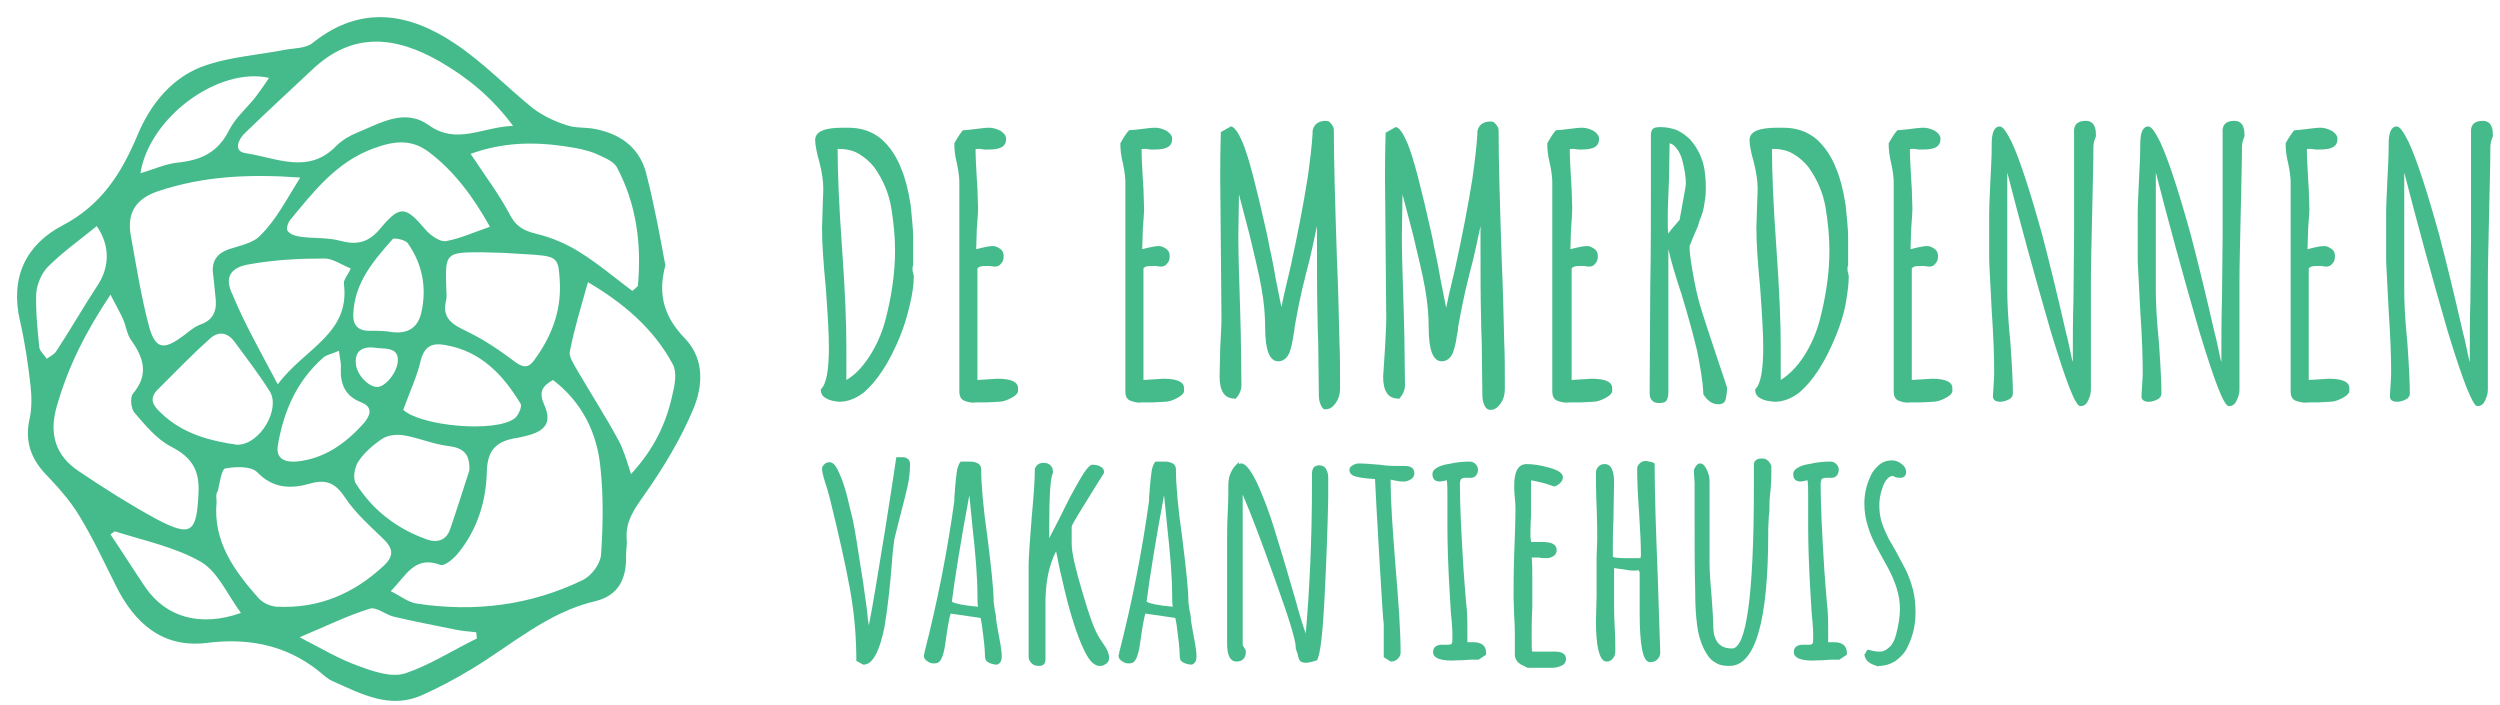
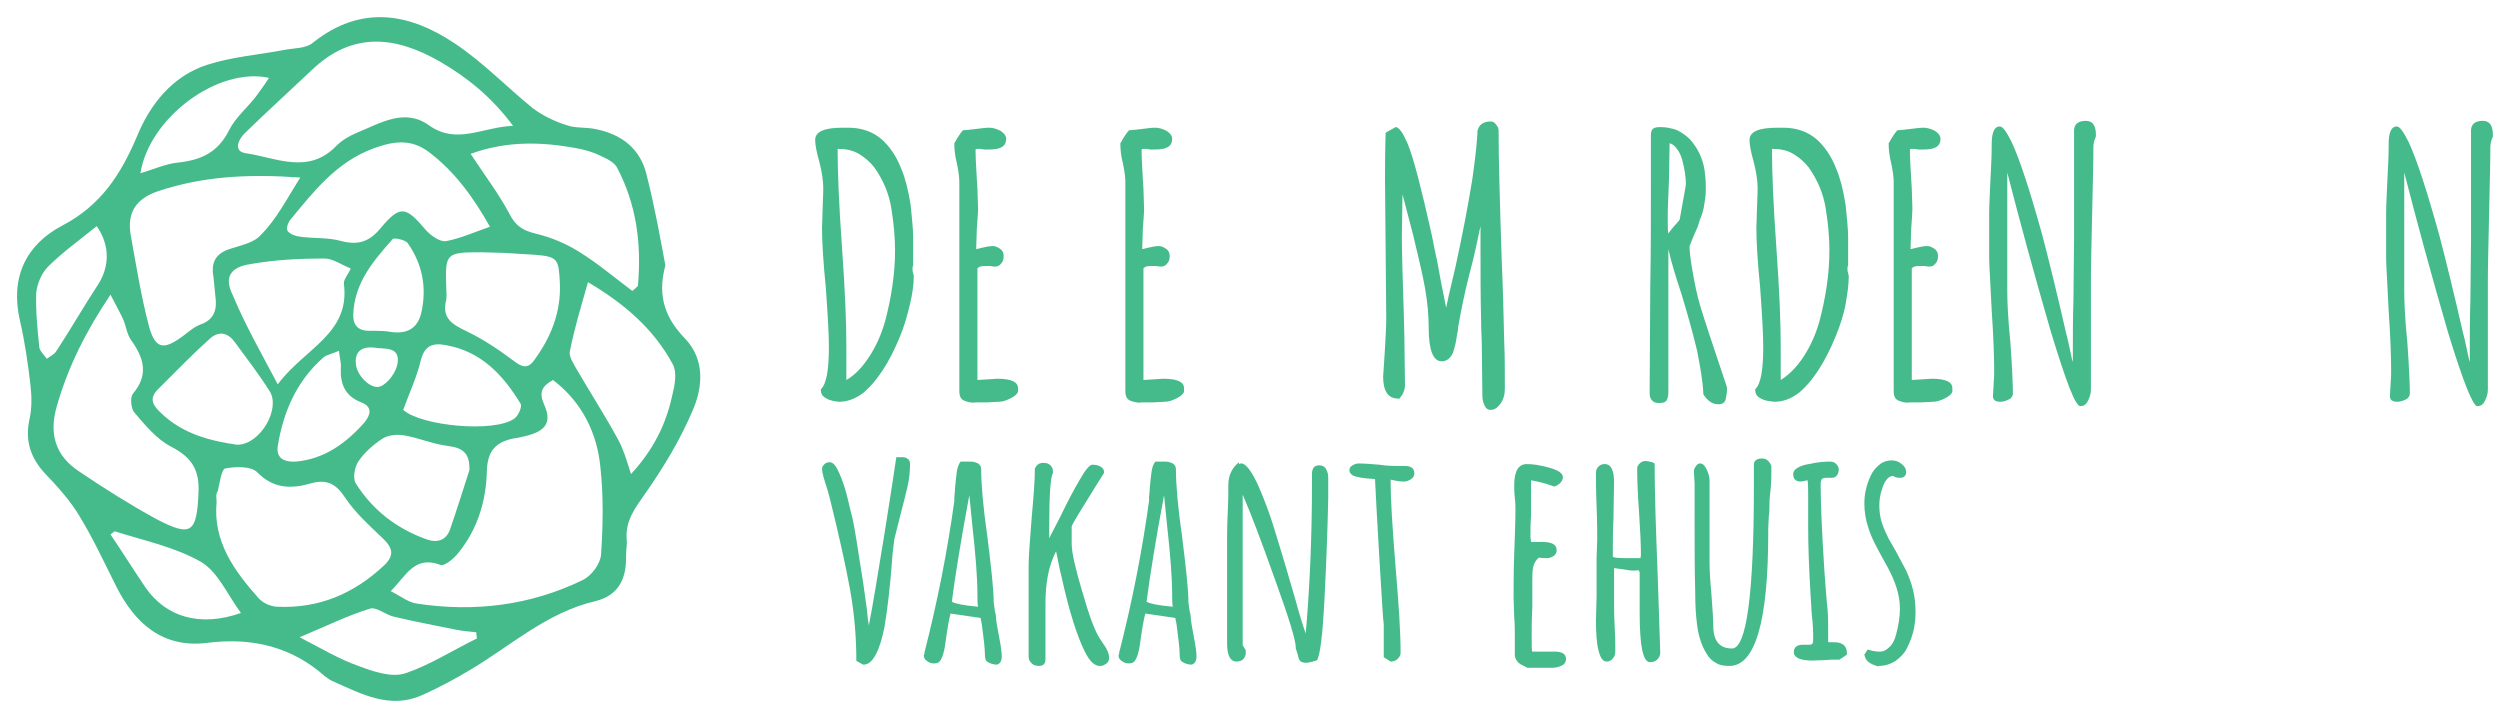
<svg xmlns="http://www.w3.org/2000/svg" width="156" height="44" viewBox="0 0 156 44" fill="none">
  <path d="M53.436 41.242C53.436 39.804 53.319 38.327 53.047 36.811C52.774 35.295 52.346 33.39 51.8 31.174C51.762 31.058 51.723 30.863 51.645 30.591C51.411 29.892 51.294 29.464 51.294 29.27C51.294 29.153 51.333 29.075 51.45 28.959C51.528 28.881 51.645 28.842 51.762 28.842C51.956 28.842 52.112 28.998 52.268 29.309C52.424 29.62 52.579 30.008 52.735 30.514C52.891 31.019 53.008 31.641 53.203 32.379C53.358 33.079 53.514 34.167 53.748 35.645L53.865 36.383L54.098 38.054C54.137 38.521 54.176 38.832 54.215 39.026C54.488 37.666 54.799 35.683 55.228 33.079C55.578 30.863 55.812 29.348 55.929 28.531H56.357C56.474 28.531 56.552 28.57 56.669 28.648C56.747 28.726 56.786 28.842 56.786 28.92C56.786 29.386 56.747 29.853 56.63 30.358C56.513 30.863 56.357 31.485 56.163 32.224C56.007 32.846 55.89 33.312 55.812 33.623C55.773 33.934 55.695 34.44 55.656 35.1C55.539 36.616 55.384 37.977 55.189 39.143C55.033 39.881 54.877 40.425 54.644 40.853C54.41 41.281 54.176 41.475 53.865 41.475L53.436 41.242Z" fill="#45BB8B" />
  <path d="M61.654 41.319C61.498 41.241 61.459 41.086 61.459 40.852C61.459 40.464 61.382 39.842 61.265 38.948L61.187 38.559L59.317 38.287C59.239 38.559 59.123 39.142 59.006 40.036C58.928 40.658 58.811 41.047 58.655 41.241C58.577 41.358 58.461 41.397 58.266 41.397C58.11 41.397 57.993 41.358 57.837 41.241C57.721 41.163 57.643 41.047 57.643 40.891L57.681 40.814V40.736C58.499 37.548 59.123 34.361 59.551 31.252C59.551 31.213 59.551 31.135 59.551 31.018C59.551 30.902 59.59 30.746 59.59 30.513C59.629 30.047 59.668 29.697 59.707 29.425C59.746 29.153 59.824 28.958 59.94 28.803H60.564C60.719 28.803 60.875 28.842 61.031 28.919C61.148 28.997 61.226 29.114 61.226 29.269C61.226 30.202 61.343 31.64 61.615 33.506C61.849 35.411 62.005 36.771 62.005 37.548C62.005 37.626 62.044 37.821 62.083 38.132C62.16 38.404 62.16 38.598 62.16 38.676C62.16 38.754 62.238 39.142 62.355 39.803C62.472 40.386 62.511 40.775 62.511 40.969C62.511 41.241 62.394 41.435 62.199 41.474C62.005 41.474 61.771 41.397 61.654 41.319ZM60.992 37.16C60.992 36.033 60.875 34.594 60.68 32.845L60.486 30.902C59.94 33.817 59.59 36.033 59.395 37.548C59.59 37.665 60.135 37.782 61.031 37.859C60.992 37.665 60.992 37.432 60.992 37.16Z" fill="#45BB8B" />
  <path d="M67.691 40.659C67.224 39.726 66.717 38.171 66.25 36.033C66.094 35.45 66.016 34.906 65.899 34.401C65.432 35.295 65.237 36.383 65.237 37.666V41.125C65.237 41.397 65.12 41.553 64.848 41.553C64.653 41.553 64.497 41.514 64.38 41.397C64.264 41.281 64.186 41.164 64.186 40.97V35.295C64.186 34.751 64.264 33.74 64.38 32.263C64.497 30.98 64.575 29.97 64.575 29.231C64.692 28.998 64.848 28.881 65.12 28.881C65.276 28.881 65.432 28.92 65.549 29.037C65.666 29.153 65.705 29.27 65.705 29.464V29.503C65.549 29.775 65.471 30.902 65.471 32.924V33.584L66.172 32.224C66.6 31.33 66.99 30.591 67.379 29.931C67.73 29.309 68.002 28.998 68.158 28.998C68.353 28.998 68.548 29.037 68.665 29.114C68.82 29.192 68.898 29.309 68.898 29.503L68.431 30.242C67.496 31.758 66.951 32.613 66.873 32.846C66.873 33.04 66.873 33.235 66.873 33.39V33.934C66.873 34.478 67.107 35.489 67.535 36.927C67.963 38.404 68.314 39.376 68.626 39.843L68.859 40.192C69.093 40.503 69.21 40.814 69.21 41.047C69.21 41.203 69.171 41.281 69.054 41.397C68.937 41.475 68.82 41.553 68.704 41.553C68.314 41.592 68.002 41.281 67.691 40.659Z" fill="#45BB8B" />
  <path d="M73.805 41.319C73.65 41.241 73.611 41.086 73.611 40.852C73.611 40.464 73.533 39.842 73.416 38.948L73.338 38.559L71.469 38.287C71.391 38.559 71.274 39.142 71.157 40.036C71.079 40.658 70.962 41.047 70.807 41.241C70.729 41.358 70.612 41.397 70.417 41.397C70.261 41.397 70.144 41.358 69.989 41.241C69.872 41.163 69.794 41.047 69.794 40.891L69.833 40.814V40.736C70.651 37.548 71.274 34.361 71.702 31.252C71.702 31.213 71.702 31.135 71.702 31.018C71.702 30.902 71.741 30.746 71.741 30.513C71.78 30.047 71.819 29.697 71.858 29.425C71.897 29.153 71.975 28.958 72.092 28.803H72.715C72.871 28.803 73.026 28.842 73.182 28.919C73.299 28.997 73.377 29.114 73.377 29.269C73.377 30.202 73.494 31.64 73.766 33.506C74 35.411 74.156 36.771 74.156 37.548C74.156 37.626 74.195 37.821 74.234 38.132C74.312 38.404 74.312 38.598 74.312 38.676C74.312 38.754 74.39 39.142 74.507 39.803C74.623 40.386 74.662 40.775 74.662 40.969C74.662 41.241 74.546 41.435 74.351 41.474C74.156 41.474 73.922 41.397 73.805 41.319ZM73.143 37.16C73.143 36.033 73.026 34.594 72.832 32.845L72.637 30.902C72.092 33.817 71.741 36.033 71.547 37.548C71.741 37.665 72.287 37.782 73.182 37.859C73.143 37.665 73.143 37.432 73.143 37.16Z" fill="#45BB8B" />
  <path d="M81.128 41.241C81.05 41.164 81.011 41.008 80.972 40.814L80.855 40.464V40.425V40.386C80.855 39.959 80.427 38.559 79.57 36.188C78.713 33.778 78.051 32.029 77.544 30.863V40.27L77.622 40.386C77.622 40.425 77.661 40.464 77.7 40.503C77.739 40.581 77.739 40.619 77.739 40.697C77.739 40.853 77.7 41.008 77.583 41.125C77.467 41.241 77.35 41.28 77.155 41.28C76.766 41.28 76.571 40.892 76.571 40.153V36.966C76.571 35.994 76.571 34.944 76.571 33.739C76.571 33.351 76.571 32.768 76.61 31.99C76.649 31.213 76.649 30.63 76.649 30.241C76.649 29.658 76.882 29.192 77.311 28.842V28.958C77.389 28.919 77.428 28.919 77.467 28.919C77.739 28.919 78.129 29.425 78.557 30.397C78.908 31.213 79.219 32.029 79.492 32.923C79.764 33.817 80.154 35.061 80.621 36.694L80.816 37.354C81.089 38.365 81.322 39.103 81.478 39.531C81.712 36.849 81.868 33.701 81.868 30.047V29.814C81.868 29.736 81.868 29.658 81.868 29.58C81.868 29.192 82.023 29.036 82.335 29.036C82.491 29.036 82.647 29.114 82.724 29.23C82.802 29.386 82.88 29.541 82.88 29.736V31.135C82.841 33.04 82.763 35.139 82.647 37.393C82.53 39.648 82.374 40.892 82.179 41.203C81.829 41.319 81.595 41.358 81.517 41.358C81.322 41.358 81.206 41.319 81.128 41.241Z" fill="#45BB8B" />
  <path d="M86.346 41.008V40.27C86.346 40.076 86.346 39.804 86.346 39.57V38.948C86.308 38.793 86.23 37.432 86.074 34.867C85.918 32.302 85.84 30.63 85.801 29.892C85.061 29.853 84.633 29.775 84.399 29.659C84.243 29.542 84.204 29.464 84.204 29.309C84.204 29.192 84.282 29.114 84.399 29.037C84.516 28.959 84.672 28.92 84.788 28.92C85.139 28.92 85.567 28.959 86.074 28.998C86.541 29.075 86.97 29.075 87.359 29.075H87.515H87.671C88.06 29.075 88.255 29.231 88.255 29.542C88.255 29.697 88.177 29.814 88.06 29.892C87.943 29.969 87.787 30.047 87.632 30.047C87.515 30.047 87.359 30.047 87.164 30.008L86.775 29.93V30.008V30.086C86.775 31.213 86.892 32.962 87.086 35.411C87.281 37.705 87.398 39.454 87.398 40.736C87.398 40.892 87.32 41.008 87.203 41.125C87.086 41.242 86.931 41.281 86.775 41.281L86.346 41.008Z" fill="#45BB8B" />
-   <path d="M89.423 40.697C89.423 40.386 89.618 40.23 90.007 40.23H90.202H90.397C90.514 40.23 90.553 40.192 90.592 40.153C90.631 40.075 90.631 39.997 90.631 39.803C90.631 39.609 90.631 39.259 90.592 38.831C90.553 38.52 90.514 38.015 90.475 37.238C90.358 35.333 90.319 33.895 90.319 32.923C90.319 32.573 90.319 32.262 90.319 31.951V30.98C90.319 30.552 90.319 30.241 90.28 29.969C90.085 30.008 89.93 30.047 89.852 30.047C89.54 30.047 89.384 29.891 89.384 29.58C89.384 29.425 89.462 29.308 89.657 29.191C89.852 29.075 90.085 28.997 90.358 28.958C90.864 28.842 91.293 28.803 91.682 28.803C91.838 28.803 91.955 28.842 92.072 28.958C92.189 29.075 92.227 29.191 92.227 29.308C92.227 29.425 92.189 29.58 92.111 29.658C92.033 29.774 91.916 29.813 91.799 29.813C91.721 29.813 91.643 29.813 91.604 29.813H91.448C91.332 29.813 91.215 29.852 91.176 29.891C91.137 29.93 91.098 30.047 91.098 30.202C91.098 31.407 91.176 33.234 91.332 35.644C91.371 36.11 91.409 36.771 91.487 37.626C91.565 38.209 91.565 38.792 91.565 39.375V40.075C91.643 40.075 91.76 40.075 91.955 40.075C92.461 40.075 92.734 40.308 92.734 40.736V40.852L92.266 41.163C92.266 41.163 92.227 41.163 92.15 41.163C92.072 41.163 91.955 41.163 91.76 41.163C91.371 41.202 91.098 41.202 90.981 41.202C89.969 41.28 89.423 41.086 89.423 40.697Z" fill="#45BB8B" />
-   <path d="M94.759 41.358C94.642 41.242 94.564 41.125 94.525 40.931V40.464V40.076C94.525 39.959 94.525 39.843 94.525 39.687C94.525 39.415 94.525 39.026 94.486 38.482L94.447 37.277C94.447 36.655 94.447 35.761 94.486 34.556C94.525 33.468 94.564 32.574 94.564 31.835C94.564 31.68 94.564 31.408 94.525 31.058C94.486 30.708 94.486 30.436 94.486 30.28C94.486 29.386 94.759 28.959 95.265 28.959C95.694 28.959 96.161 29.037 96.706 29.192C97.252 29.348 97.524 29.542 97.524 29.775C97.524 29.892 97.485 30.008 97.368 30.125C97.252 30.242 97.135 30.319 96.979 30.358C96.473 30.164 95.966 30.047 95.538 29.97C95.538 30.164 95.538 30.436 95.538 30.786C95.538 31.291 95.538 31.719 95.538 32.146C95.499 32.729 95.499 33.196 95.499 33.507L95.538 33.818H95.85C95.966 33.818 96.083 33.818 96.239 33.818C96.823 33.818 97.135 33.973 97.135 34.323C97.135 34.478 97.096 34.556 96.979 34.673C96.862 34.751 96.706 34.828 96.55 34.828C96.317 34.828 96.161 34.828 96.044 34.789H95.577C95.616 35.1 95.616 35.606 95.616 36.228C95.616 36.849 95.616 37.394 95.616 37.899C95.577 38.676 95.577 39.221 95.577 39.609C95.577 40.309 95.577 40.659 95.616 40.659H96.239C96.434 40.659 96.706 40.659 97.018 40.659C97.485 40.659 97.719 40.814 97.719 41.125C97.719 41.281 97.641 41.436 97.485 41.514C97.329 41.592 97.135 41.669 96.901 41.669H95.304C95.032 41.514 94.876 41.475 94.759 41.358Z" fill="#45BB8B" />
+   <path d="M94.759 41.358C94.642 41.242 94.564 41.125 94.525 40.931V40.464V40.076C94.525 39.959 94.525 39.843 94.525 39.687C94.525 39.415 94.525 39.026 94.486 38.482L94.447 37.277C94.447 36.655 94.447 35.761 94.486 34.556C94.525 33.468 94.564 32.574 94.564 31.835C94.564 31.68 94.564 31.408 94.525 31.058C94.486 30.708 94.486 30.436 94.486 30.28C94.486 29.386 94.759 28.959 95.265 28.959C95.694 28.959 96.161 29.037 96.706 29.192C97.252 29.348 97.524 29.542 97.524 29.775C97.524 29.892 97.485 30.008 97.368 30.125C97.252 30.242 97.135 30.319 96.979 30.358C96.473 30.164 95.966 30.047 95.538 29.97C95.538 30.164 95.538 30.436 95.538 30.786C95.538 31.291 95.538 31.719 95.538 32.146C95.499 32.729 95.499 33.196 95.499 33.507L95.538 33.818H95.85C95.966 33.818 96.083 33.818 96.239 33.818C96.823 33.818 97.135 33.973 97.135 34.323C97.135 34.478 97.096 34.556 96.979 34.673C96.862 34.751 96.706 34.828 96.55 34.828C96.317 34.828 96.161 34.828 96.044 34.789C95.616 35.1 95.616 35.606 95.616 36.228C95.616 36.849 95.616 37.394 95.616 37.899C95.577 38.676 95.577 39.221 95.577 39.609C95.577 40.309 95.577 40.659 95.616 40.659H96.239C96.434 40.659 96.706 40.659 97.018 40.659C97.485 40.659 97.719 40.814 97.719 41.125C97.719 41.281 97.641 41.436 97.485 41.514C97.329 41.592 97.135 41.669 96.901 41.669H95.304C95.032 41.514 94.876 41.475 94.759 41.358Z" fill="#45BB8B" />
  <path d="M102.315 38.209V37.16V36.304V36.266V36.071C102.315 35.955 102.315 35.838 102.315 35.721C102.315 35.683 102.315 35.683 102.276 35.644C102.237 35.605 102.237 35.566 102.237 35.566C102.159 35.605 102.081 35.605 101.886 35.605C101.73 35.605 101.536 35.566 101.302 35.527C101.224 35.527 101.029 35.488 100.718 35.449V37.587C100.718 37.898 100.718 38.404 100.757 39.103C100.796 39.803 100.796 40.308 100.796 40.619C100.796 40.813 100.757 40.969 100.64 41.086C100.523 41.241 100.406 41.28 100.25 41.28C100.017 41.28 99.861 41.047 99.744 40.58C99.627 40.114 99.588 39.492 99.588 38.714L99.627 37.199C99.627 36.771 99.627 36.343 99.627 35.838V35.527V35.255C99.627 35.061 99.627 34.944 99.627 34.866V34.788L99.666 33.7C99.666 33.234 99.666 32.534 99.627 31.601C99.588 30.668 99.588 29.969 99.588 29.502C99.588 29.347 99.627 29.23 99.744 29.113C99.861 28.997 99.978 28.958 100.134 28.958C100.523 28.958 100.718 29.347 100.718 30.085L100.679 32.417C100.64 33.117 100.64 33.895 100.64 34.75C100.835 34.827 101.146 34.827 101.653 34.827H102.354C102.393 34.75 102.393 34.672 102.393 34.594C102.393 34.011 102.354 33.117 102.276 31.951C102.198 30.863 102.159 29.969 102.159 29.269C102.159 29.113 102.198 29.036 102.315 28.919C102.431 28.802 102.548 28.764 102.704 28.764C102.782 28.764 102.899 28.802 103.094 28.841L103.249 28.919C103.249 30.707 103.327 33.039 103.444 35.993L103.6 40.736C103.6 40.891 103.522 41.047 103.405 41.163C103.288 41.28 103.133 41.319 102.938 41.319C102.509 41.28 102.315 40.269 102.315 38.209Z" fill="#45BB8B" />
  <path d="M107.066 41.358C106.832 41.242 106.638 41.048 106.482 40.776C106.17 40.27 105.976 39.648 105.898 38.987C105.82 38.404 105.781 37.744 105.781 36.927C105.742 35.567 105.742 33.934 105.742 31.991V30.553C105.742 30.475 105.742 30.358 105.742 30.164C105.703 29.698 105.703 29.387 105.703 29.309C105.82 29.037 105.937 28.92 106.092 28.92C106.248 28.92 106.365 29.037 106.482 29.27C106.599 29.503 106.677 29.736 106.677 30.009V35.1C106.677 35.606 106.716 36.267 106.794 37.083C106.871 38.093 106.91 38.754 106.91 39.065C106.91 39.998 107.3 40.465 108.079 40.465C108.975 40.465 109.442 37.122 109.442 30.397V29.348V29.192C109.442 29.153 109.442 29.114 109.442 29.037C109.442 28.881 109.481 28.765 109.559 28.726C109.637 28.648 109.753 28.609 109.948 28.609C110.104 28.609 110.221 28.648 110.338 28.765C110.416 28.842 110.493 28.959 110.532 29.076C110.532 29.153 110.532 29.309 110.532 29.503C110.532 29.698 110.532 30.009 110.493 30.475C110.455 30.825 110.416 31.136 110.416 31.408C110.416 31.68 110.416 31.952 110.377 32.185L110.338 32.963V33.118C110.338 33.157 110.338 33.235 110.338 33.273C110.338 38.793 109.52 41.553 107.923 41.553C107.572 41.553 107.3 41.514 107.066 41.358Z" fill="#45BB8B" />
  <path d="M111.935 40.697C111.935 40.386 112.129 40.23 112.519 40.23H112.714H112.908C113.025 40.23 113.064 40.192 113.103 40.153C113.142 40.075 113.142 39.997 113.142 39.803C113.142 39.609 113.142 39.259 113.103 38.831C113.064 38.52 113.025 38.015 112.986 37.238C112.869 35.333 112.83 33.895 112.83 32.923C112.83 32.573 112.83 32.262 112.83 31.951V30.98C112.83 30.552 112.83 30.241 112.791 29.969C112.597 30.008 112.441 30.047 112.363 30.047C112.051 30.047 111.896 29.891 111.896 29.58C111.896 29.425 111.974 29.308 112.168 29.191C112.363 29.075 112.597 28.997 112.869 28.958C113.376 28.842 113.804 28.803 114.193 28.803C114.349 28.803 114.466 28.842 114.583 28.958C114.7 29.075 114.739 29.191 114.739 29.308C114.739 29.425 114.7 29.58 114.622 29.658C114.544 29.774 114.427 29.813 114.31 29.813C114.232 29.813 114.155 29.813 114.116 29.813H113.96C113.843 29.813 113.726 29.852 113.687 29.891C113.648 29.93 113.609 30.047 113.609 30.202C113.609 31.407 113.687 33.234 113.843 35.644C113.882 36.11 113.921 36.771 113.999 37.626C114.077 38.209 114.077 38.792 114.077 39.375V40.075C114.155 40.075 114.271 40.075 114.466 40.075C114.972 40.075 115.245 40.308 115.245 40.736V40.852L114.778 41.163C114.778 41.163 114.739 41.163 114.661 41.163C114.583 41.163 114.466 41.163 114.271 41.163C113.882 41.202 113.609 41.202 113.492 41.202C112.48 41.28 111.935 41.086 111.935 40.697Z" fill="#45BB8B" />
  <path d="M116.608 41.321C116.452 41.204 116.375 41.048 116.336 40.854L116.53 40.543C116.608 40.543 116.725 40.582 116.881 40.621C117.076 40.66 117.192 40.66 117.309 40.66C117.543 40.66 117.738 40.543 117.932 40.349C118.127 40.154 118.244 39.882 118.322 39.571C118.478 38.988 118.556 38.444 118.556 37.978C118.556 37.161 118.283 36.306 117.777 35.373L117.582 35.023C117.348 34.596 117.153 34.246 116.998 33.935C116.842 33.624 116.686 33.274 116.569 32.886C116.413 32.419 116.336 31.914 116.336 31.409C116.336 30.864 116.452 30.281 116.725 29.698C116.842 29.426 117.037 29.193 117.27 28.999C117.504 28.804 117.777 28.727 118.049 28.727C118.283 28.727 118.478 28.804 118.672 28.96C118.867 29.115 118.945 29.271 118.945 29.465C118.945 29.582 118.906 29.659 118.828 29.737C118.75 29.815 118.633 29.815 118.517 29.815C118.361 29.815 118.244 29.776 118.127 29.698C117.855 29.698 117.621 29.97 117.465 30.437C117.309 30.864 117.27 31.253 117.27 31.525C117.27 31.875 117.309 32.264 117.426 32.614C117.543 32.963 117.699 33.313 117.855 33.624L118.283 34.363L118.945 35.607C119.101 35.956 119.257 36.345 119.373 36.812C119.49 37.278 119.529 37.744 119.529 38.211C119.529 38.988 119.373 39.688 119.023 40.388C118.867 40.737 118.594 41.01 118.283 41.243C117.971 41.437 117.621 41.554 117.231 41.554V41.593C116.959 41.515 116.764 41.437 116.608 41.321Z" fill="#45BB8B" />
  <path d="M41.519 16.559C40.973 18.58 41.596 19.94 42.765 21.145C43.972 22.428 43.855 24.099 43.271 25.499C42.492 27.365 41.441 29.114 40.272 30.785C39.649 31.679 39.026 32.457 39.104 33.623C39.143 33.973 39.065 34.322 39.065 34.672C39.104 36.11 38.597 37.16 37.156 37.51C34.157 38.209 31.899 40.27 29.367 41.785C28.393 42.368 27.381 42.913 26.329 43.379C24.343 44.273 22.551 43.301 20.799 42.524C20.604 42.446 20.448 42.33 20.292 42.213C18.189 40.347 15.736 39.764 12.931 40.114C10.166 40.464 8.414 38.909 7.245 36.577C6.505 35.1 5.804 33.584 4.947 32.184C4.363 31.213 3.584 30.358 2.805 29.541C1.909 28.57 1.559 27.52 1.832 26.198C1.987 25.538 1.987 24.799 1.909 24.099C1.754 22.739 1.559 21.379 1.247 20.018C0.624 17.336 1.598 15.276 3.896 14.071C6.271 12.827 7.518 10.923 8.53 8.552C9.348 6.53 10.75 4.742 12.931 4.043C14.489 3.537 16.164 3.421 17.761 3.11C18.384 2.993 19.124 3.032 19.552 2.643C22.551 0.272 25.55 0.816 28.393 2.721C30.146 3.887 31.626 5.442 33.262 6.763C33.885 7.23 34.625 7.58 35.365 7.813C35.91 8.007 36.533 7.93 37.117 8.046C38.753 8.357 39.961 9.251 40.35 10.923C40.856 12.905 41.207 14.887 41.519 16.559ZM34.508 23.711C33.807 24.099 33.612 24.488 33.963 25.266C34.43 26.315 34.08 26.859 32.95 27.17C32.639 27.248 32.327 27.326 32.015 27.365C30.925 27.598 30.419 28.142 30.38 29.386C30.341 31.252 29.795 33.04 28.588 34.517C28.316 34.867 27.731 35.333 27.498 35.255C25.862 34.633 25.355 35.916 24.382 36.888C25.005 37.199 25.472 37.587 26.018 37.665C29.601 38.209 33.106 37.782 36.377 36.188C36.923 35.916 37.468 35.178 37.507 34.594C37.624 32.806 37.663 30.98 37.468 29.192C37.273 27.054 36.339 25.11 34.508 23.711ZM32.015 7.852C30.652 6.025 29.133 4.82 27.459 3.848C24.693 2.255 22.006 1.944 19.474 4.354C18.072 5.675 16.67 6.958 15.307 8.279C14.918 8.629 14.489 9.446 15.346 9.562C17.216 9.834 19.241 10.923 20.993 9.096C21.344 8.746 21.811 8.474 22.279 8.279C23.72 7.696 25.239 6.725 26.758 7.813C28.51 9.057 30.068 7.93 32.015 7.852ZM13.516 31.329C13.282 33.778 14.606 35.605 16.125 37.315C16.398 37.626 16.904 37.86 17.332 37.86C19.903 37.976 22.084 37.043 23.953 35.294C24.654 34.633 24.499 34.167 23.837 33.545C23.019 32.768 22.162 31.99 21.539 31.057C20.954 30.163 20.37 29.891 19.397 30.163C18.189 30.513 17.06 30.513 16.047 29.464C15.658 29.075 14.684 29.114 14.061 29.23C13.827 29.269 13.71 30.124 13.594 30.63C13.438 30.863 13.516 31.096 13.516 31.329ZM6.895 18.386C5.337 20.718 4.246 22.895 3.545 25.343C3.039 27.093 3.467 28.453 4.947 29.425C6.505 30.474 8.102 31.485 9.738 32.379C11.958 33.545 12.269 33.234 12.386 30.785C12.464 29.308 11.958 28.531 10.672 27.87C9.777 27.404 9.076 26.548 8.375 25.732C8.18 25.499 8.102 24.799 8.297 24.566C9.309 23.361 8.959 22.311 8.18 21.223C7.907 20.834 7.868 20.329 7.674 19.902C7.479 19.474 7.206 19.008 6.895 18.386ZM18.735 11.078C15.463 10.845 12.659 11 9.855 11.933C8.491 12.4 7.946 13.255 8.141 14.576C8.491 16.52 8.803 18.502 9.309 20.407C9.699 21.767 10.205 21.845 11.335 21.029C11.724 20.757 12.075 20.407 12.503 20.251C13.399 19.94 13.555 19.28 13.438 18.463C13.399 18.075 13.36 17.686 13.321 17.297C13.165 16.442 13.399 15.859 14.295 15.548C14.996 15.315 15.852 15.159 16.281 14.654C17.255 13.682 17.878 12.438 18.735 11.078ZM29.367 9.601C30.263 10.961 31.12 12.089 31.782 13.332C32.171 14.11 32.639 14.382 33.417 14.576C34.391 14.81 35.326 15.198 36.183 15.742C37.312 16.442 38.364 17.336 39.454 18.152C39.571 18.075 39.688 17.958 39.805 17.841C40.038 15.237 39.727 12.749 38.481 10.417C38.247 10.029 37.624 9.795 37.117 9.562C36.611 9.368 36.066 9.251 35.521 9.173C33.417 8.824 31.392 8.862 29.367 9.601ZM30.574 14.149C29.523 12.283 28.354 10.689 26.758 9.484C25.667 8.668 24.616 8.785 23.33 9.251C20.993 10.106 19.591 11.933 18.111 13.721C17.956 13.916 17.839 14.304 17.956 14.421C18.111 14.615 18.423 14.732 18.735 14.771C19.591 14.887 20.487 14.81 21.305 15.043C22.357 15.315 23.058 15.082 23.759 14.226C24.966 12.788 25.317 12.866 26.563 14.343C26.874 14.693 27.459 15.121 27.848 15.043C28.705 14.887 29.562 14.499 30.574 14.149ZM39.376 29.58C40.779 28.064 41.557 26.471 41.947 24.683C42.103 24.061 42.258 23.244 41.986 22.739C40.779 20.485 38.87 18.891 36.689 17.608C36.261 19.124 35.832 20.523 35.56 21.923C35.482 22.234 35.793 22.7 35.988 23.05C36.845 24.527 37.78 25.965 38.597 27.481C38.909 28.064 39.104 28.725 39.376 29.58ZM31.47 15.781L30.068 15.742C27.809 15.742 27.77 15.781 27.848 17.997C27.848 18.23 27.887 18.463 27.848 18.697C27.537 19.863 28.238 20.251 29.133 20.679C30.185 21.184 31.159 21.845 32.093 22.545C32.639 22.972 32.989 22.972 33.34 22.467C34.391 21.029 35.014 19.474 34.936 17.647C34.858 16.17 34.82 16.015 33.379 15.898C32.755 15.859 32.093 15.82 31.47 15.781ZM17.332 23.983C19.007 21.729 21.85 20.834 21.461 17.725C21.422 17.453 21.695 17.181 21.889 16.753C21.305 16.52 20.76 16.131 20.253 16.131C18.696 16.131 17.138 16.209 15.619 16.481C14.334 16.675 13.983 17.336 14.528 18.424C15.268 20.212 16.242 21.923 17.332 23.983ZM14.801 27.753C16.242 27.753 17.527 25.499 16.826 24.41C16.164 23.361 15.385 22.35 14.645 21.34C14.217 20.757 13.671 20.64 13.126 21.107C11.997 22.117 10.945 23.206 9.855 24.294C9.27 24.877 9.543 25.305 10.049 25.771C11.412 27.093 13.165 27.52 14.801 27.753ZM29.289 29.347C29.328 28.297 28.9 27.948 27.965 27.831C27.03 27.715 26.134 27.326 25.239 27.17C24.81 27.093 24.265 27.131 23.875 27.365C23.291 27.753 22.746 28.22 22.357 28.803C22.123 29.153 22.006 29.852 22.201 30.163C23.252 31.835 24.771 33.001 26.641 33.662C27.303 33.895 27.848 33.7 28.082 33.04C28.51 31.796 28.9 30.552 29.289 29.347ZM25.161 25.577C26.29 26.587 30.847 27.015 32.093 26.121C32.327 25.965 32.6 25.382 32.483 25.188C31.392 23.4 30.029 21.923 27.809 21.534C26.991 21.379 26.485 21.573 26.251 22.506C26.018 23.517 25.55 24.488 25.161 25.577ZM29.756 39.842L29.718 39.453C29.289 39.414 28.9 39.376 28.471 39.298C27.186 39.026 25.862 38.792 24.576 38.481C24.07 38.365 23.486 37.86 23.097 37.976C21.695 38.404 20.37 39.065 18.696 39.764C20.059 40.464 21.149 41.125 22.357 41.552C23.291 41.902 24.421 42.291 25.278 42.019C26.797 41.513 28.238 40.581 29.756 39.842ZM21.149 21.884C20.76 22.078 20.409 22.117 20.175 22.311C18.501 23.789 17.683 25.693 17.332 27.831C17.216 28.647 17.8 28.842 18.462 28.803C20.253 28.647 21.617 27.637 22.746 26.354C23.058 25.965 23.33 25.421 22.551 25.11C21.539 24.721 21.227 23.983 21.266 22.972C21.305 22.661 21.188 22.311 21.149 21.884ZM16.787 4.859C13.594 4.159 9.309 7.347 8.764 10.806C9.582 10.573 10.322 10.223 11.101 10.145C12.542 9.99 13.594 9.523 14.295 8.124C14.684 7.347 15.424 6.725 15.969 6.025C16.242 5.636 16.515 5.286 16.787 4.859ZM15.034 38.248C14.178 37.082 13.594 35.683 12.542 35.061C10.906 34.128 8.998 33.739 7.167 33.156C7.128 33.156 7.05 33.234 6.895 33.351C7.635 34.439 8.336 35.566 9.076 36.655C10.361 38.52 12.503 39.142 15.034 38.248ZM6.038 14.11C4.986 14.965 3.896 15.742 3 16.637C2.61 17.025 2.299 17.725 2.26 18.308C2.221 19.396 2.338 20.562 2.455 21.69C2.494 21.923 2.766 22.156 2.922 22.389C3.117 22.234 3.389 22.117 3.506 21.923C4.402 20.562 5.22 19.124 6.116 17.764C6.817 16.675 6.895 15.354 6.038 14.11ZM24.187 20.679C25.161 20.873 26.018 20.679 26.29 19.513C26.641 17.958 26.368 16.481 25.433 15.159C25.278 14.965 24.576 14.81 24.499 14.926C23.291 16.287 22.123 17.647 22.045 19.591C22.006 20.251 22.318 20.64 23.019 20.64C23.408 20.64 23.759 20.64 24.187 20.679ZM22.201 22.622C22.201 23.4 23.174 24.372 23.759 24.099C24.226 23.905 24.732 23.206 24.81 22.661C24.966 21.573 23.953 21.806 23.33 21.69C22.551 21.612 22.162 21.962 22.201 22.622Z" fill="#45BB8B" />
  <path d="M51.528 24.838C51.294 24.721 51.216 24.527 51.216 24.294C51.567 23.983 51.723 23.089 51.723 21.651C51.723 20.796 51.645 19.552 51.528 17.919C51.372 16.364 51.294 15.121 51.294 14.227L51.333 12.983C51.333 12.633 51.372 12.205 51.372 11.739C51.372 11.311 51.294 10.767 51.138 10.145C50.944 9.484 50.866 8.979 50.866 8.746C50.866 8.202 51.45 7.969 52.579 7.969H52.93C53.748 7.969 54.449 8.202 55.033 8.707C55.5 9.135 55.929 9.718 56.24 10.534C56.474 11.078 56.669 11.817 56.825 12.788C56.903 13.643 56.98 14.265 56.98 14.771V16.559C56.941 16.637 56.941 16.675 56.941 16.753C56.941 16.87 56.941 16.948 56.98 17.025C56.98 17.103 57.019 17.142 57.019 17.259C57.019 17.725 56.941 18.308 56.786 18.969C56.63 19.63 56.435 20.329 56.163 20.99C55.5 22.622 54.721 23.789 53.904 24.488C53.397 24.877 52.891 25.071 52.346 25.071C52.034 25.032 51.761 24.994 51.528 24.838ZM54.254 22.234C54.682 21.573 54.994 20.873 55.228 20.057C55.617 18.58 55.851 17.103 55.851 15.626C55.851 14.81 55.773 13.954 55.617 12.983C55.462 12.05 55.111 11.234 54.566 10.456C54.293 10.106 53.981 9.834 53.592 9.601C53.203 9.368 52.774 9.29 52.268 9.29V9.329C52.268 10.689 52.346 12.711 52.54 15.432C52.735 18.152 52.813 20.174 52.813 21.573V23.711C53.358 23.4 53.826 22.895 54.254 22.234Z" fill="#45BB8B" />
  <path d="M60.252 25.032C59.979 24.955 59.862 24.76 59.862 24.411V11.35C59.862 11.117 59.824 10.728 59.707 10.184C59.59 9.718 59.551 9.329 59.551 9.018V8.94C59.785 8.513 59.979 8.241 60.096 8.124C60.291 8.124 60.563 8.085 60.914 8.046C61.226 8.007 61.498 7.969 61.732 7.969C61.966 7.969 62.199 8.046 62.433 8.163C62.667 8.318 62.783 8.474 62.783 8.668C62.783 9.135 62.433 9.329 61.732 9.329H61.42C61.343 9.329 61.226 9.29 61.109 9.29C60.953 9.29 60.875 9.29 60.875 9.329C60.875 9.834 60.914 10.456 60.953 11.156L60.992 11.778L61.031 13.022C61.031 13.294 60.992 13.721 60.953 14.304L60.914 15.548L61.226 15.47C61.537 15.393 61.771 15.354 61.966 15.354C62.121 15.354 62.277 15.432 62.433 15.548C62.589 15.665 62.628 15.82 62.628 15.976C62.628 16.17 62.589 16.326 62.472 16.442C62.355 16.598 62.238 16.637 62.044 16.637L61.771 16.598H61.459C61.226 16.598 61.07 16.637 60.992 16.753V23.711L62.238 23.633C63.095 23.633 63.523 23.828 63.523 24.216V24.449C63.446 24.644 63.251 24.76 63.017 24.877C62.783 24.994 62.55 25.071 62.316 25.071L61.576 25.11H60.875C60.719 25.149 60.447 25.11 60.252 25.032Z" fill="#45BB8B" />
  <path d="M70.612 25.032C70.339 24.955 70.222 24.76 70.222 24.411V11.35C70.222 11.117 70.183 10.728 70.067 10.184C69.95 9.718 69.911 9.329 69.911 9.018V8.94C70.144 8.513 70.339 8.241 70.456 8.124C70.651 8.124 70.923 8.085 71.274 8.046C71.585 8.007 71.858 7.969 72.092 7.969C72.326 7.969 72.559 8.046 72.793 8.163C73.026 8.318 73.143 8.474 73.143 8.668C73.143 9.135 72.793 9.329 72.092 9.329H71.78C71.702 9.329 71.585 9.29 71.469 9.29C71.313 9.29 71.235 9.29 71.235 9.329C71.235 9.834 71.274 10.456 71.313 11.156L71.352 11.778L71.391 13.022C71.391 13.294 71.352 13.721 71.313 14.304L71.274 15.548L71.585 15.47C71.897 15.393 72.131 15.354 72.326 15.354C72.481 15.354 72.637 15.432 72.793 15.548C72.949 15.665 72.988 15.82 72.988 15.976C72.988 16.17 72.949 16.326 72.832 16.442C72.715 16.598 72.598 16.637 72.403 16.637L72.131 16.598H71.819C71.585 16.598 71.43 16.637 71.352 16.753V23.711L72.598 23.633C73.455 23.633 73.883 23.828 73.883 24.216V24.449C73.805 24.644 73.611 24.76 73.377 24.877C73.143 24.994 72.91 25.071 72.676 25.071L71.936 25.11H71.235C71.079 25.149 70.846 25.11 70.612 25.032Z" fill="#45BB8B" />
-   <path d="M82.452 25.343C82.374 25.188 82.296 24.994 82.296 24.683L82.257 21.379C82.257 21.107 82.218 20.64 82.218 19.979C82.179 18.58 82.179 17.025 82.179 15.276V14.11C82.023 14.81 81.829 15.859 81.478 17.142C81.127 18.502 80.933 19.591 80.777 20.446V20.562L80.699 20.99C80.66 21.301 80.582 21.651 80.465 22.001C80.309 22.35 80.076 22.545 79.764 22.545C79.219 22.545 78.946 21.845 78.946 20.446C78.946 19.668 78.868 18.813 78.713 17.958C78.557 17.064 78.284 15.976 77.973 14.654L77.311 12.128L77.272 14.81C77.272 15.626 77.311 17.142 77.388 19.435L77.427 20.951L77.466 24.022C77.466 24.333 77.35 24.605 77.116 24.877C76.726 24.877 76.493 24.76 76.337 24.527C76.181 24.294 76.103 23.944 76.103 23.517L76.142 21.69C76.181 20.873 76.22 20.29 76.22 19.863L76.181 15.509L76.142 11.156C76.142 10.495 76.142 9.562 76.181 8.241L76.804 7.891C76.921 7.891 77.038 8.007 77.155 8.163C77.272 8.318 77.388 8.552 77.544 8.901C77.934 9.834 78.401 11.7 79.024 14.46C79.102 14.848 79.18 15.159 79.219 15.431C79.414 16.287 79.531 16.948 79.609 17.414L79.959 19.163L80.115 18.424L80.543 16.598C80.777 15.509 80.972 14.576 81.127 13.76C81.283 12.944 81.439 12.089 81.595 11.117C81.751 9.99 81.867 9.057 81.906 8.318V8.163C81.945 7.968 82.023 7.813 82.179 7.696C82.335 7.58 82.529 7.541 82.724 7.541C82.88 7.541 82.958 7.58 83.075 7.735C83.192 7.891 83.231 7.968 83.231 8.124C83.231 9.912 83.308 12.594 83.425 16.17C83.503 17.919 83.542 19.63 83.581 21.301C83.62 22.078 83.62 23.05 83.62 24.216C83.62 24.566 83.542 24.877 83.347 25.149C83.153 25.421 82.958 25.538 82.724 25.538C82.646 25.577 82.529 25.499 82.452 25.343Z" fill="#45BB8B" />
  <path d="M92.656 25.343C92.578 25.188 92.5 24.994 92.5 24.683L92.461 21.379C92.461 21.107 92.422 20.64 92.422 19.979C92.383 18.58 92.383 17.025 92.383 15.276V14.11C92.227 14.81 92.033 15.859 91.682 17.142C91.332 18.502 91.137 19.591 90.981 20.446V20.562L90.903 20.99C90.864 21.301 90.786 21.651 90.669 22.001C90.514 22.351 90.28 22.545 89.968 22.545C89.423 22.545 89.15 21.845 89.15 20.446C89.15 19.668 89.073 18.813 88.917 17.958C88.761 17.064 88.488 15.976 88.177 14.654L87.515 12.128L87.476 14.81C87.476 15.626 87.515 17.142 87.593 19.435L87.632 20.951L87.671 24.022C87.671 24.333 87.554 24.605 87.32 24.877C86.93 24.877 86.697 24.76 86.541 24.527C86.385 24.294 86.307 23.944 86.307 23.517L86.424 21.729C86.463 20.912 86.502 20.329 86.502 19.902L86.463 15.548L86.424 11.195C86.424 10.534 86.424 9.601 86.463 8.28L87.086 7.93C87.203 7.93 87.32 8.046 87.437 8.202C87.554 8.357 87.671 8.59 87.826 8.94C88.216 9.873 88.683 11.739 89.306 14.499C89.384 14.887 89.462 15.198 89.501 15.47C89.696 16.326 89.813 16.986 89.891 17.453L90.241 19.202L90.397 18.463L90.825 16.637C91.059 15.548 91.254 14.615 91.409 13.799C91.565 12.983 91.721 12.128 91.877 11.156C92.033 10.029 92.149 9.096 92.188 8.357V8.202C92.227 8.007 92.305 7.852 92.461 7.735C92.617 7.619 92.811 7.58 93.006 7.58C93.162 7.58 93.24 7.619 93.357 7.774C93.474 7.93 93.513 8.007 93.513 8.163C93.513 9.951 93.59 12.633 93.707 16.209C93.785 17.958 93.824 19.668 93.863 21.34C93.902 22.117 93.902 23.089 93.902 24.255C93.902 24.605 93.824 24.916 93.629 25.188C93.435 25.46 93.24 25.577 93.006 25.577C92.85 25.577 92.734 25.499 92.656 25.343Z" fill="#45BB8B" />
-   <path d="M97.252 25.032C96.979 24.955 96.862 24.76 96.862 24.411V11.35C96.862 11.117 96.823 10.728 96.706 10.184C96.59 9.718 96.55 9.329 96.55 9.018V8.94C96.784 8.513 96.979 8.241 97.096 8.124C97.29 8.124 97.563 8.085 97.914 8.046C98.225 8.007 98.498 7.969 98.732 7.969C98.965 7.969 99.199 8.046 99.433 8.163C99.666 8.318 99.783 8.474 99.783 8.668C99.783 9.135 99.433 9.329 98.732 9.329H98.498C98.42 9.329 98.303 9.29 98.186 9.29C98.031 9.29 97.953 9.29 97.953 9.329C97.953 9.834 97.992 10.456 98.031 11.156L98.07 11.778L98.108 13.022C98.108 13.294 98.07 13.721 98.031 14.304L97.992 15.548L98.303 15.47C98.615 15.393 98.848 15.354 99.043 15.354C99.199 15.354 99.355 15.432 99.51 15.548C99.666 15.665 99.705 15.82 99.705 15.976C99.705 16.17 99.666 16.326 99.549 16.442C99.433 16.598 99.316 16.637 99.121 16.637L98.848 16.598H98.537C98.303 16.598 98.147 16.637 98.07 16.753V23.711L99.316 23.633C100.173 23.633 100.601 23.828 100.601 24.216V24.449C100.523 24.644 100.328 24.76 100.095 24.877C99.861 24.994 99.627 25.071 99.394 25.071L98.654 25.11H97.953C97.719 25.149 97.485 25.11 97.252 25.032Z" fill="#45BB8B" />
  <path d="M106.287 24.605V24.527C106.248 23.75 106.092 22.856 105.898 21.884C105.664 20.912 105.352 19.746 104.924 18.347C104.574 17.297 104.301 16.403 104.106 15.548V24.449C104.106 24.683 104.067 24.877 103.989 24.994C103.911 25.11 103.756 25.149 103.522 25.149C103.327 25.149 103.21 25.11 103.094 24.994C102.977 24.877 102.938 24.721 102.938 24.566V24.372L102.977 17.764C103.016 15.82 103.016 13.605 103.016 11.195V8.435C103.016 8.241 103.055 8.124 103.132 8.046C103.21 7.968 103.366 7.93 103.6 7.93C103.989 7.93 104.34 8.007 104.651 8.124C104.963 8.279 105.236 8.474 105.469 8.707C105.937 9.251 106.248 9.873 106.365 10.612C106.404 10.923 106.443 11.272 106.443 11.661C106.443 11.894 106.443 12.127 106.404 12.4C106.365 12.672 106.326 12.827 106.326 12.905C106.287 13.06 106.248 13.294 106.131 13.566C106.015 13.838 105.976 14.071 105.937 14.149L105.664 14.771L105.43 15.354C105.43 15.898 105.547 16.559 105.703 17.414C105.859 18.269 106.054 19.008 106.287 19.707C106.443 20.212 106.716 21.029 107.105 22.195L107.767 24.177V24.216C107.767 24.488 107.728 24.683 107.689 24.877C107.65 25.11 107.495 25.227 107.222 25.227C106.871 25.227 106.56 25.032 106.287 24.605ZM104.807 13.721L105.158 11.778C105.158 11.7 105.197 11.583 105.197 11.467C105.197 11.039 105.119 10.534 104.963 9.951C104.885 9.679 104.768 9.445 104.612 9.251C104.457 9.057 104.34 8.979 104.184 8.94L104.145 11.195C104.106 12.205 104.067 12.983 104.067 13.527C104.067 14.032 104.067 14.382 104.106 14.576C104.223 14.382 104.496 14.071 104.807 13.721Z" fill="#45BB8B" />
  <path d="M109.831 24.838C109.598 24.721 109.52 24.527 109.52 24.294C109.87 23.983 110.026 23.089 110.026 21.651C110.026 20.796 109.948 19.552 109.831 17.919C109.676 16.364 109.598 15.121 109.598 14.227L109.637 12.983C109.637 12.633 109.676 12.205 109.676 11.739C109.676 11.311 109.598 10.767 109.442 10.145C109.247 9.484 109.169 8.979 109.169 8.746C109.169 8.202 109.754 7.969 110.922 7.969H111.272C112.09 7.969 112.791 8.202 113.376 8.707C113.843 9.135 114.271 9.718 114.583 10.534C114.817 11.078 115.011 11.817 115.167 12.788C115.245 13.643 115.323 14.265 115.323 14.771V16.559C115.284 16.637 115.284 16.675 115.284 16.753C115.284 16.87 115.284 16.948 115.323 17.025C115.323 17.103 115.362 17.142 115.362 17.259C115.362 17.725 115.284 18.308 115.167 18.969C115.05 19.63 114.817 20.329 114.544 20.99C113.882 22.622 113.103 23.789 112.285 24.488C111.779 24.877 111.272 25.071 110.727 25.071C110.338 25.032 110.065 24.994 109.831 24.838ZM112.558 22.234C112.986 21.573 113.298 20.873 113.531 20.057C113.921 18.58 114.155 17.103 114.155 15.626C114.155 14.81 114.077 13.954 113.921 12.983C113.765 12.05 113.415 11.234 112.869 10.456C112.597 10.106 112.285 9.834 111.896 9.601C111.506 9.368 111.078 9.29 110.571 9.29V9.329C110.571 10.689 110.649 12.711 110.844 15.432C111.039 18.152 111.117 20.174 111.117 21.573V23.711C111.623 23.4 112.129 22.895 112.558 22.234Z" fill="#45BB8B" />
  <path d="M118.556 25.032C118.283 24.955 118.166 24.76 118.166 24.411V11.35C118.166 11.117 118.127 10.728 118.01 10.184C117.893 9.718 117.854 9.329 117.854 9.018V8.94C118.088 8.513 118.283 8.241 118.4 8.124C118.594 8.124 118.867 8.085 119.218 8.046C119.529 8.007 119.802 7.969 120.036 7.969C120.269 7.969 120.503 8.046 120.737 8.163C120.97 8.318 121.087 8.474 121.087 8.668C121.087 9.135 120.737 9.329 120.036 9.329H119.724C119.646 9.329 119.529 9.29 119.412 9.29C119.257 9.29 119.179 9.29 119.179 9.329C119.179 9.834 119.218 10.456 119.257 11.156L119.296 11.778L119.334 13.022C119.334 13.294 119.296 13.721 119.257 14.304L119.218 15.548L119.529 15.47C119.841 15.393 120.074 15.354 120.269 15.354C120.425 15.354 120.581 15.432 120.737 15.548C120.892 15.665 120.931 15.82 120.931 15.976C120.931 16.17 120.892 16.326 120.776 16.442C120.659 16.598 120.542 16.637 120.347 16.637L120.074 16.598H119.763C119.529 16.598 119.373 16.637 119.296 16.753V23.711L120.542 23.633C121.399 23.633 121.827 23.828 121.827 24.216V24.449C121.749 24.644 121.554 24.76 121.321 24.877C121.087 24.994 120.853 25.071 120.62 25.071L119.88 25.11H119.179C119.023 25.149 118.75 25.11 118.556 25.032Z" fill="#45BB8B" />
  <path d="M127.981 20.718C126.929 17.103 126.033 13.799 125.254 10.767V18.152C125.254 18.774 125.293 19.863 125.449 21.379C125.566 23.011 125.605 24.1 125.605 24.566C125.605 24.683 125.527 24.838 125.371 24.916C125.215 24.994 125.021 25.071 124.826 25.071C124.514 25.071 124.359 24.955 124.359 24.721L124.398 24.061C124.436 23.594 124.436 23.283 124.436 23.128C124.436 22.35 124.398 21.068 124.281 19.357C124.203 17.608 124.125 16.559 124.125 16.17V13.294C124.125 12.827 124.164 12.128 124.203 11.234C124.242 10.456 124.281 9.756 124.281 9.173V9.018C124.281 8.279 124.436 7.891 124.787 7.891C124.982 7.891 125.215 8.241 125.527 8.862C126.033 9.951 126.656 11.855 127.435 14.654C127.864 16.287 128.37 18.347 128.954 20.912C128.954 20.834 129.071 21.379 129.305 22.467L129.344 22.584C129.344 21.145 129.344 19.824 129.383 18.697L129.422 14.81V8.085C129.461 7.696 129.733 7.541 130.162 7.541C130.59 7.541 130.785 7.852 130.785 8.396V8.513C130.707 8.707 130.629 8.901 130.629 9.173C130.629 10.106 130.59 11.467 130.551 13.294C130.512 15.159 130.473 16.559 130.473 17.492V24.333C130.473 24.566 130.395 24.799 130.279 25.032C130.162 25.266 130.006 25.343 129.811 25.343C129.5 25.343 128.915 23.789 127.981 20.718Z" fill="#45BB8B" />
-   <path d="M137.25 20.718C136.198 17.103 135.303 13.799 134.524 10.767V18.152C134.524 18.774 134.563 19.863 134.718 21.379C134.835 23.011 134.874 24.1 134.874 24.566C134.874 24.683 134.796 24.838 134.641 24.916C134.485 24.994 134.29 25.071 134.095 25.071C133.784 25.071 133.628 24.955 133.628 24.721L133.667 24.061C133.706 23.594 133.706 23.283 133.706 23.128C133.706 22.35 133.667 21.068 133.55 19.357C133.472 17.608 133.394 16.559 133.394 16.17V13.294C133.394 12.827 133.433 12.128 133.472 11.234C133.511 10.456 133.55 9.756 133.55 9.173V9.018C133.55 8.279 133.706 7.891 134.056 7.891C134.251 7.891 134.485 8.241 134.796 8.862C135.303 9.951 135.926 11.855 136.705 14.654C137.133 16.287 137.64 18.347 138.224 20.912C138.224 20.834 138.341 21.379 138.574 22.467L138.613 22.584C138.613 21.145 138.613 19.824 138.652 18.697L138.691 14.81V8.085C138.73 7.696 139.003 7.541 139.431 7.541C139.859 7.541 140.054 7.852 140.054 8.396V8.513C139.976 8.707 139.898 8.901 139.898 9.173C139.898 10.106 139.859 11.467 139.821 13.294C139.782 15.159 139.743 16.559 139.743 17.492V24.333C139.743 24.566 139.665 24.799 139.548 25.032C139.431 25.266 139.275 25.343 139.081 25.343C138.769 25.343 138.185 23.789 137.25 20.718Z" fill="#45BB8B" />
-   <path d="M143.326 25.032C143.053 24.955 142.936 24.76 142.936 24.411V11.35C142.936 11.117 142.897 10.728 142.781 10.184C142.664 9.718 142.625 9.329 142.625 9.018V8.94C142.858 8.513 143.053 8.241 143.17 8.124C143.365 8.124 143.637 8.085 143.988 8.046C144.299 8.007 144.572 7.969 144.806 7.969C145.039 7.969 145.273 8.046 145.507 8.163C145.741 8.318 145.857 8.474 145.857 8.668C145.857 9.135 145.507 9.329 144.806 9.329H144.494C144.416 9.329 144.299 9.29 144.183 9.29C144.027 9.29 143.949 9.29 143.949 9.329C143.949 9.834 143.988 10.456 144.027 11.156L144.066 11.778L144.105 13.022C144.105 13.294 144.066 13.721 144.027 14.304L143.988 15.548L144.299 15.47C144.611 15.393 144.845 15.354 145.039 15.354C145.195 15.354 145.351 15.432 145.507 15.548C145.663 15.665 145.702 15.82 145.702 15.976C145.702 16.17 145.663 16.326 145.546 16.442C145.429 16.598 145.312 16.637 145.117 16.637L144.845 16.598H144.533C144.299 16.598 144.144 16.637 144.066 16.753V23.711L145.312 23.633C146.169 23.633 146.597 23.828 146.597 24.216V24.449C146.519 24.644 146.325 24.76 146.091 24.877C145.857 24.994 145.624 25.071 145.39 25.071L144.65 25.11H144.066C143.793 25.149 143.559 25.11 143.326 25.032Z" fill="#45BB8B" />
  <path d="M152.751 20.718C151.699 17.103 150.804 13.799 150.025 10.767V18.152C150.025 18.774 150.064 19.863 150.219 21.379C150.336 23.011 150.375 24.1 150.375 24.566C150.375 24.683 150.297 24.838 150.141 24.916C149.986 24.994 149.791 25.071 149.596 25.071C149.285 25.071 149.129 24.955 149.129 24.721L149.168 24.061C149.207 23.594 149.207 23.283 149.207 23.128C149.207 22.35 149.168 21.068 149.051 19.357C148.973 17.608 148.895 16.559 148.895 16.17V13.294C148.895 12.827 148.934 12.128 148.973 11.234C149.012 10.456 149.051 9.756 149.051 9.173V9.018C149.051 8.279 149.207 7.891 149.557 7.891C149.752 7.891 149.986 8.241 150.297 8.862C150.804 9.951 151.427 11.855 152.206 14.654C152.634 16.287 153.14 18.347 153.725 20.912C153.725 20.834 153.841 21.379 154.075 22.467L154.114 22.584C154.114 21.145 154.114 19.824 154.153 18.697L154.192 14.81V8.085C154.231 7.696 154.504 7.541 154.932 7.541C155.36 7.541 155.555 7.852 155.555 8.396V8.513C155.477 8.707 155.399 8.901 155.399 9.173C155.399 10.106 155.36 11.467 155.321 13.294C155.282 15.159 155.243 16.559 155.243 17.492V24.333C155.243 24.566 155.166 24.799 155.049 25.032C154.932 25.266 154.776 25.343 154.581 25.343C154.309 25.343 153.686 23.789 152.751 20.718Z" fill="#45BB8B" />
</svg>